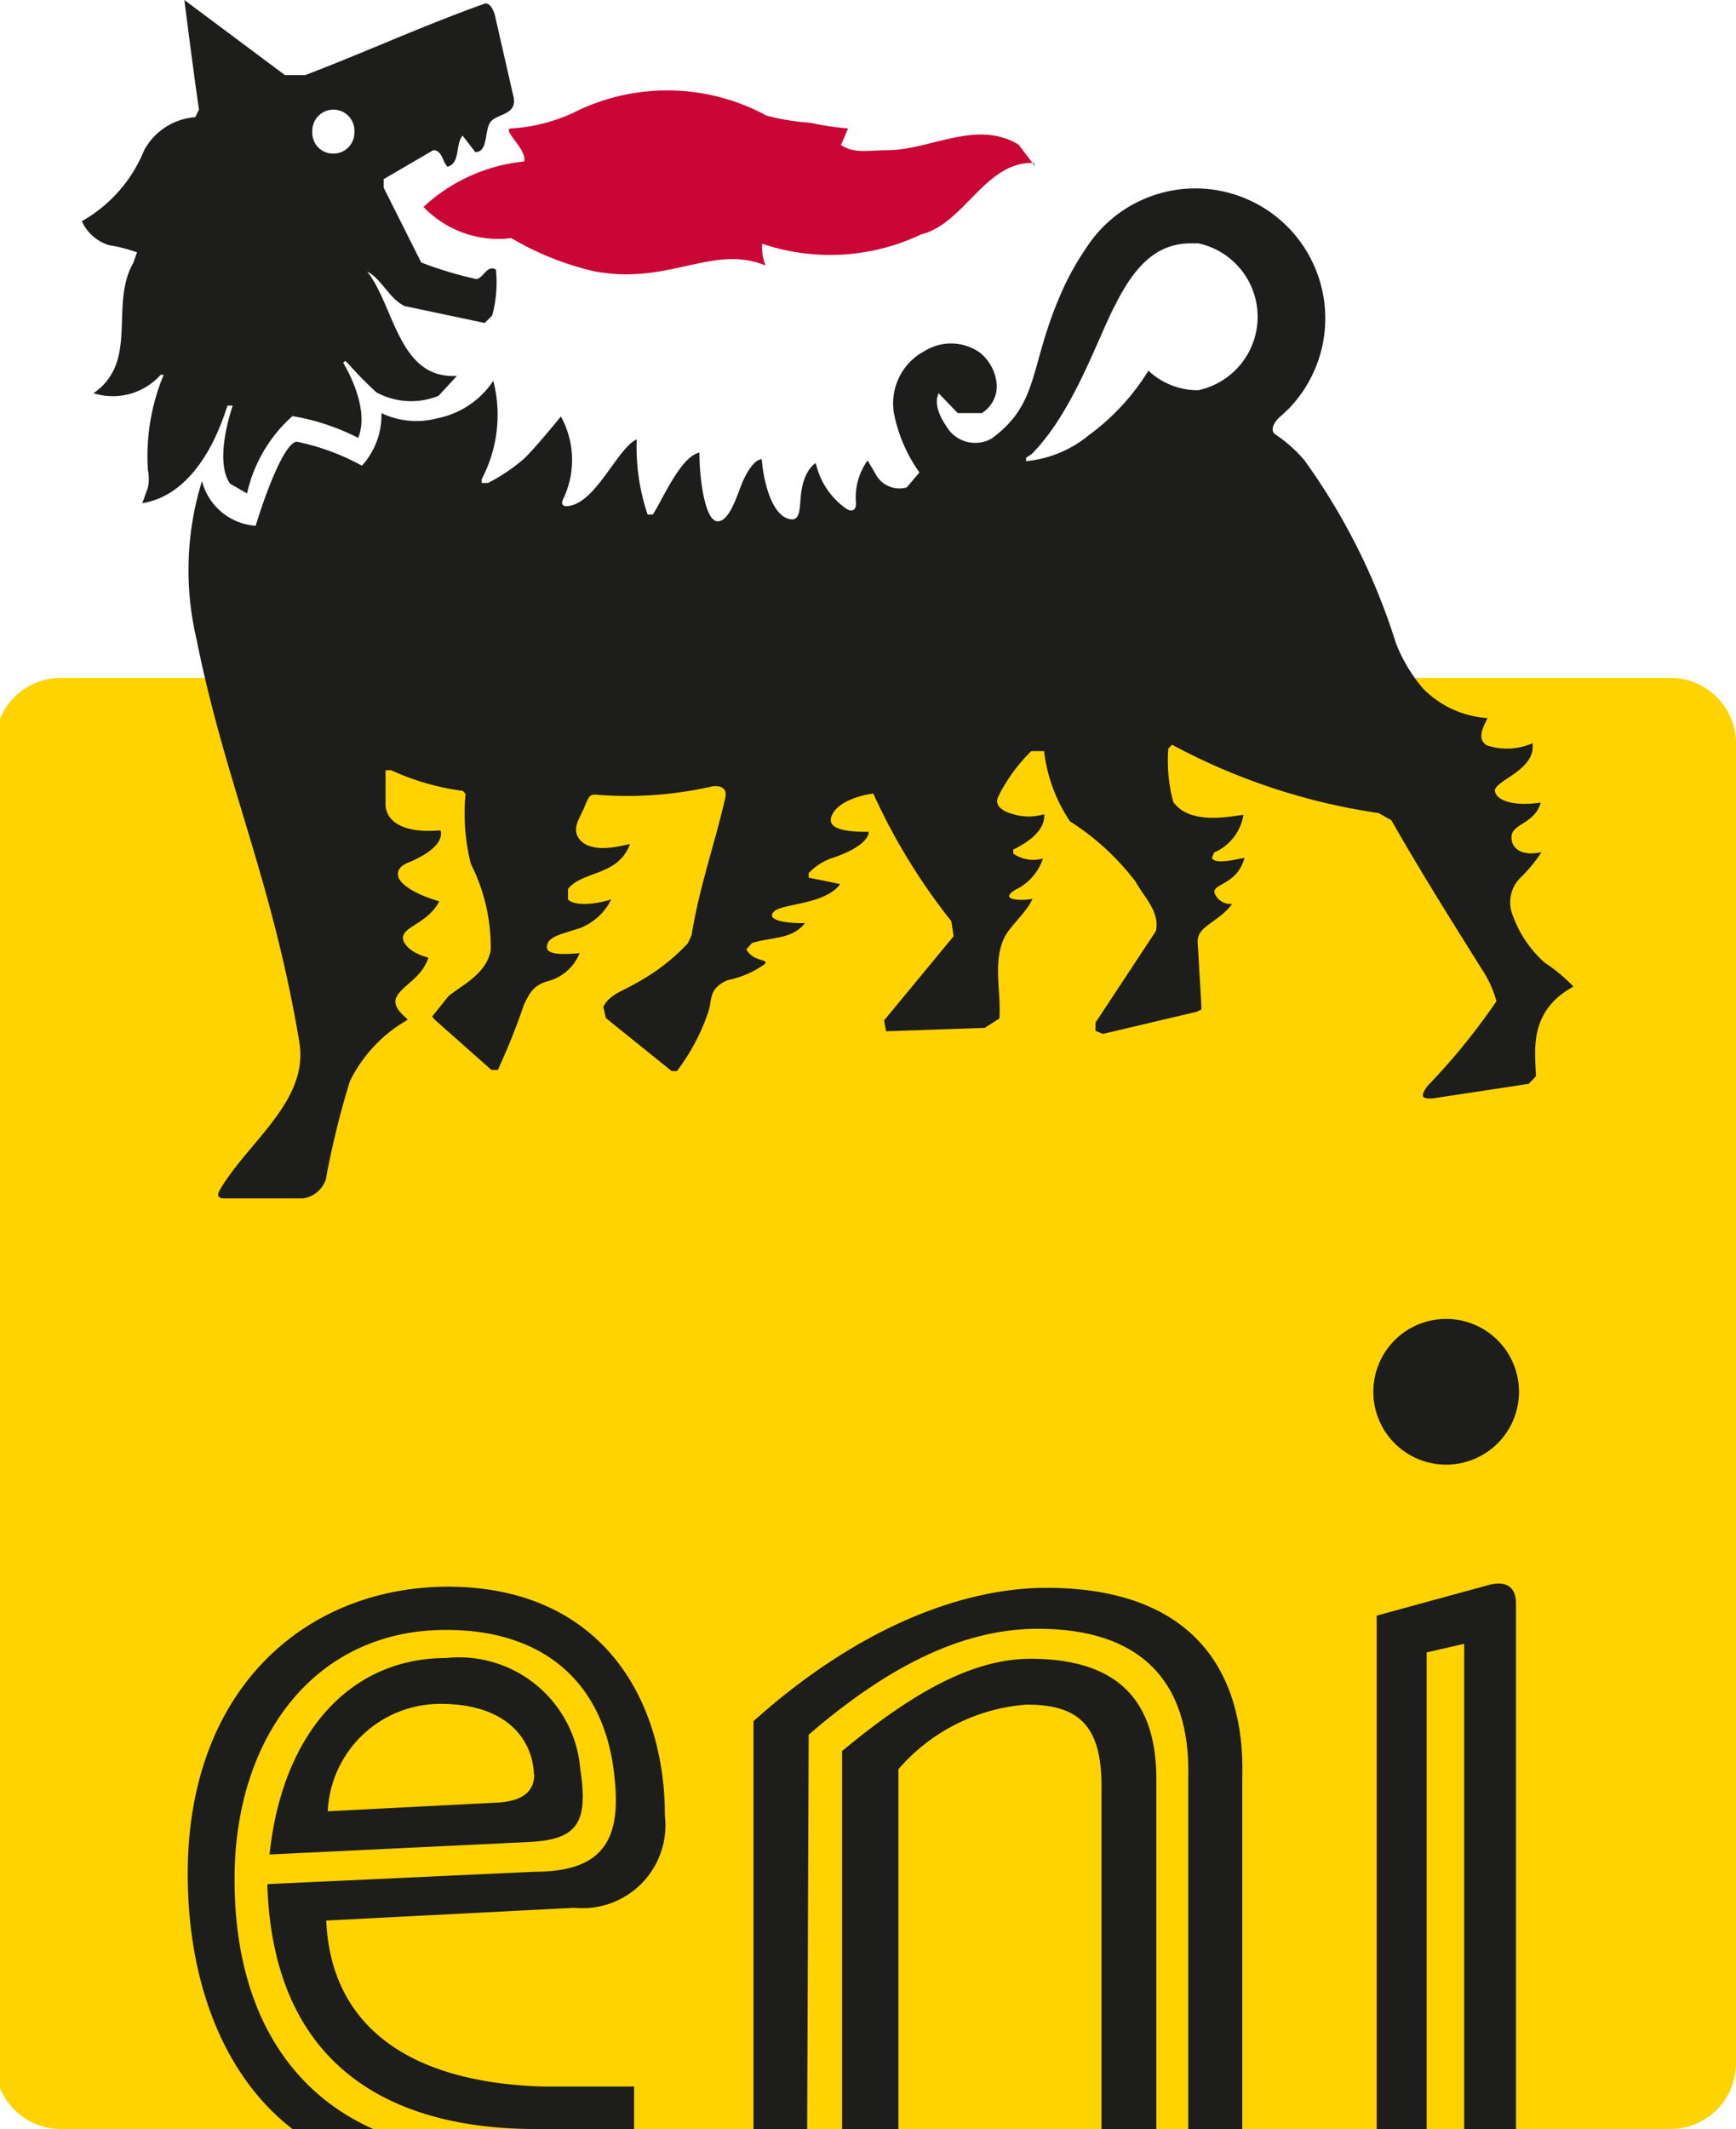
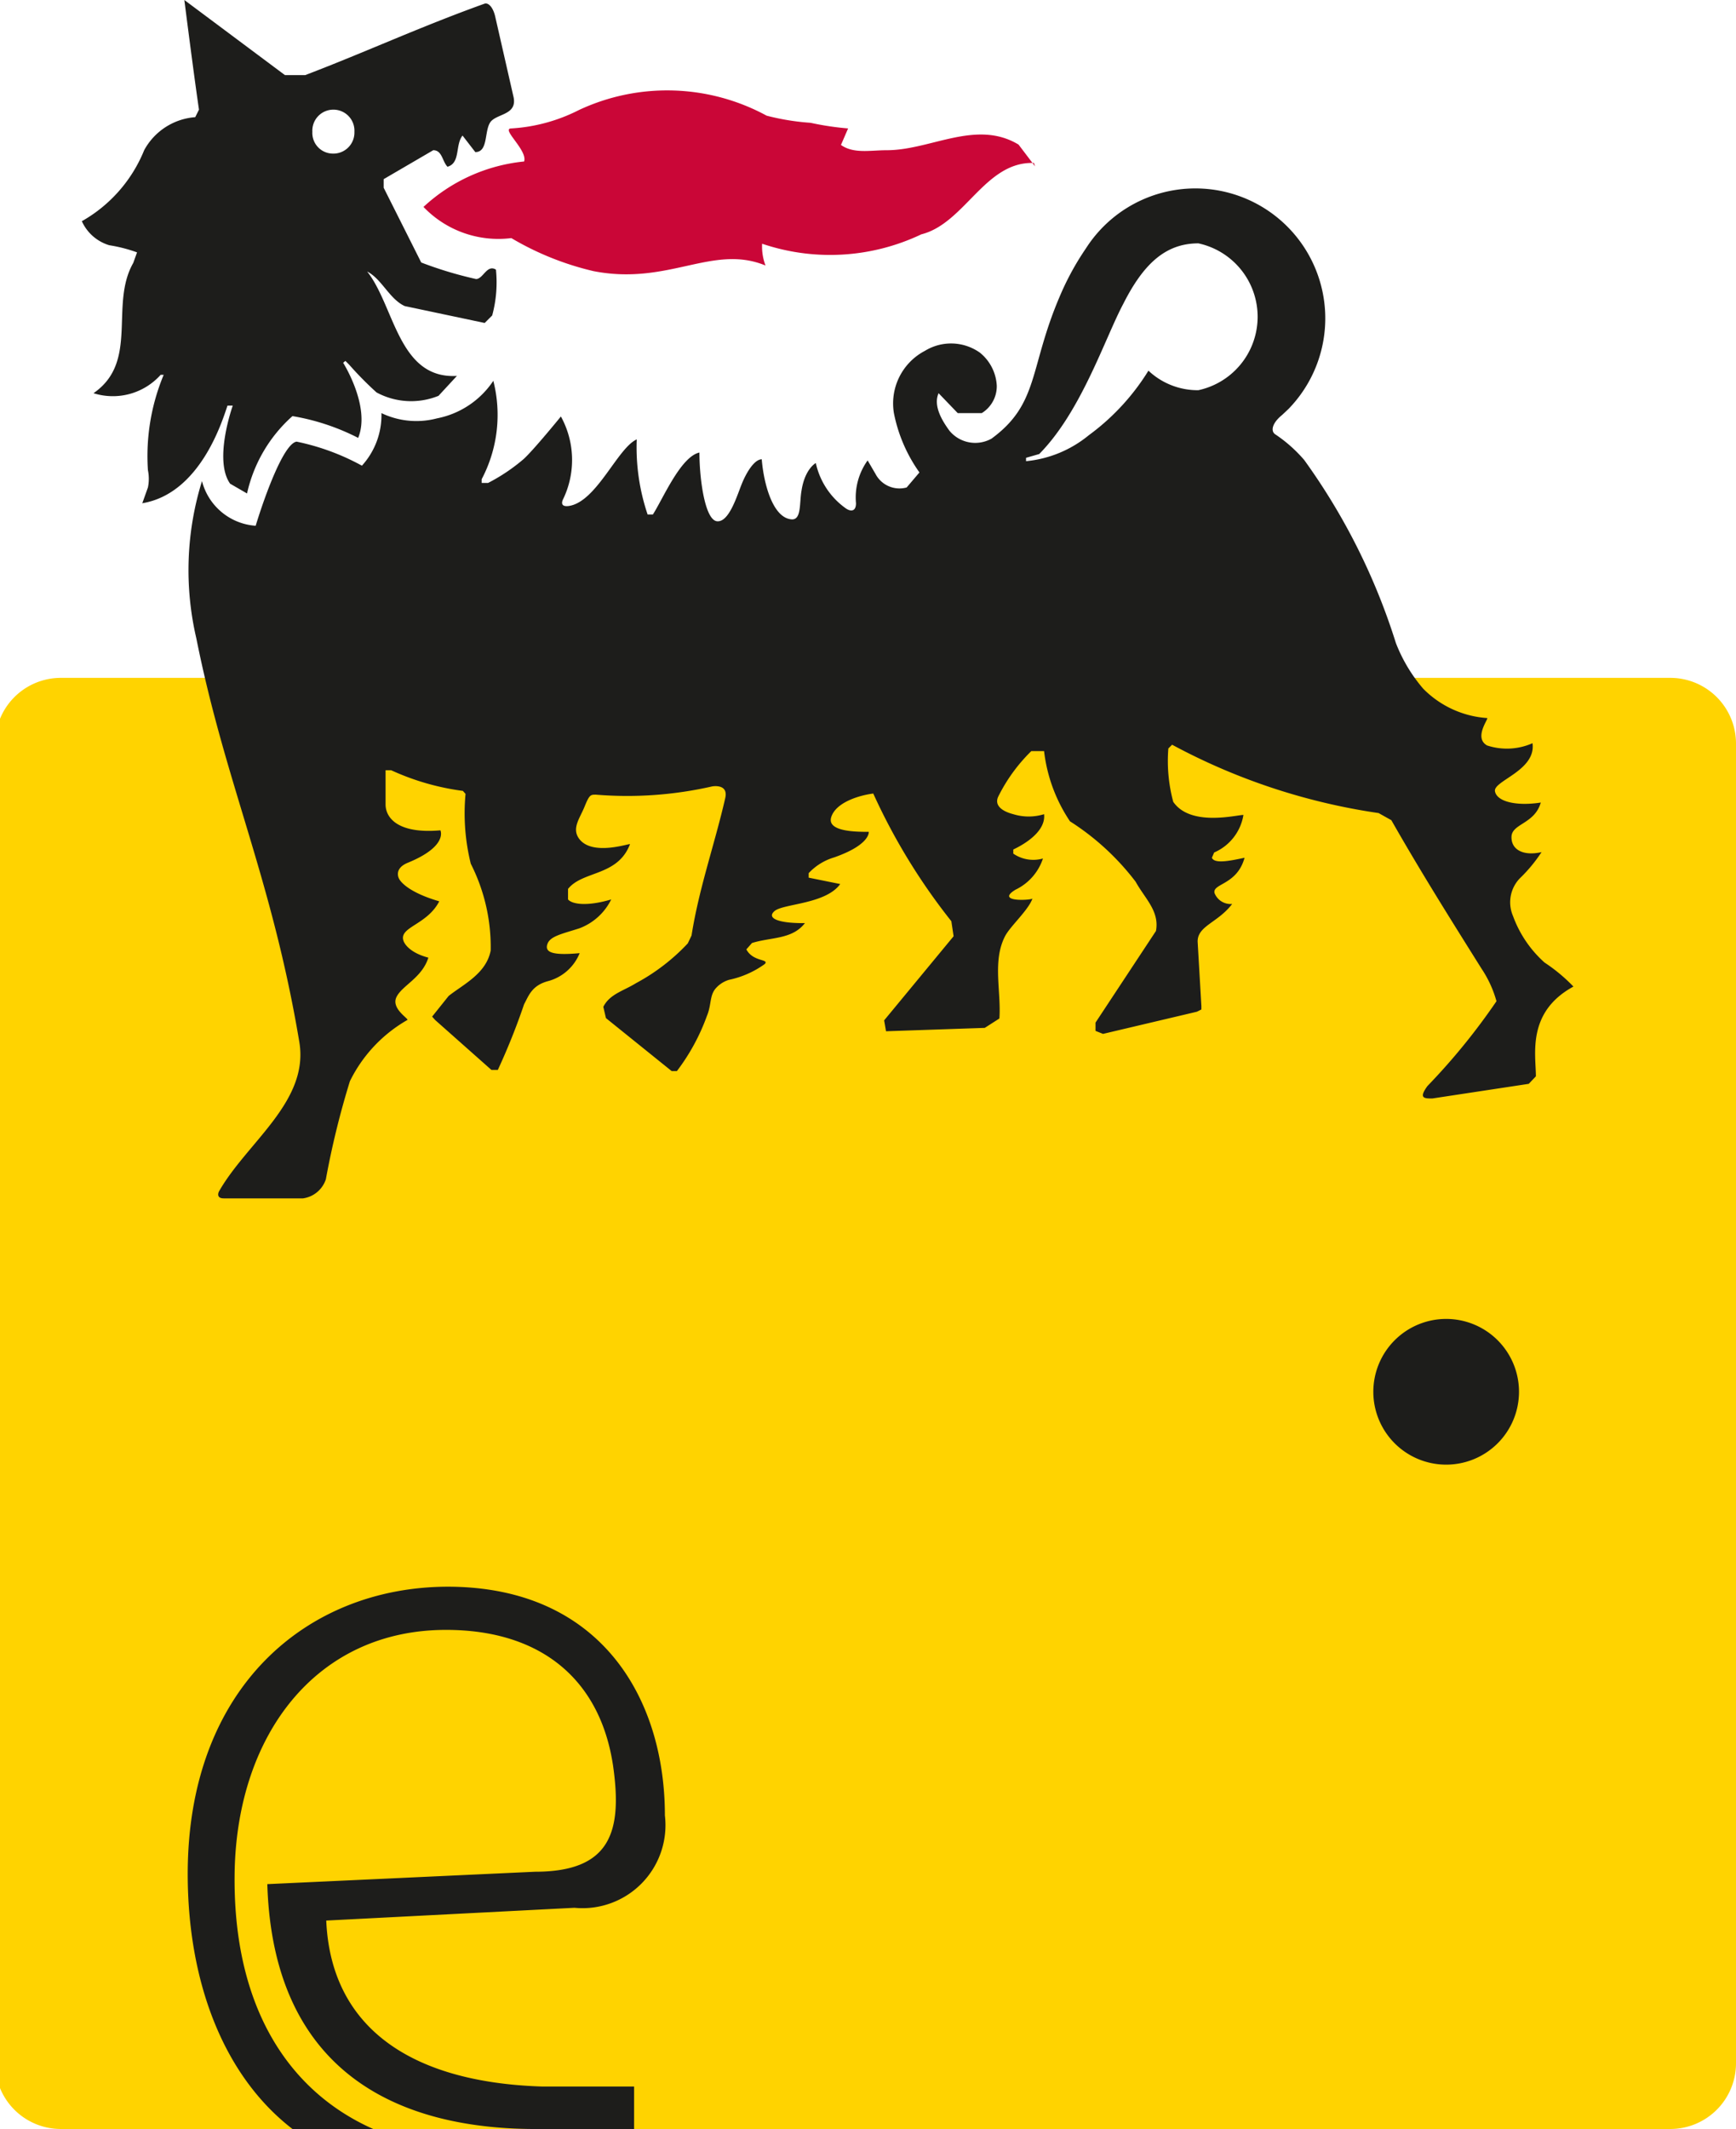
<svg xmlns="http://www.w3.org/2000/svg" viewBox="0 0 46.24 56.69">
  <defs>
    <style>.cls-1{fill:#ffd300;}.cls-1,.cls-2,.cls-3{fill-rule:evenodd;}.cls-2{fill:#1d1d1b;}.cls-3{fill:#ca0637;}</style>
  </defs>
  <title>logo-eni</title>
  <g id="Capa_2" data-name="Capa 2">
    <g id="Capa_1-2" data-name="Capa 1">
      <path class="cls-1" d="M44.49,56.69a1.75,1.75,0,0,0,1.75-1.75V19.8a1.75,1.75,0,0,0-1.75-1.75H1.62A1.75,1.75,0,0,0,0,19.14V55.6a1.75,1.75,0,0,0,1.62,1.09Z" />
      <path class="cls-2" d="M6.25,49.84c.07-3.67,2.19-6.44,5.63-6.44,2.54,0,4.11,1.33,4.45,3.62.25,1.75-.06,2.82-2.08,2.82l-7.13.33c.15,4.91,3.36,6.56,7.29,6.52h2.48l0-1.13H14.46c-3.62-.11-5.65-1.65-5.77-4.42l6.61-.34a2.21,2.21,0,0,0,2.41-2.46c0-3.13-1.72-6.09-5.79-6.09C8.19,42.26,5,44.92,5,49.9c0,2.8.91,5.34,2.79,6.79H9.94c-2.38-1.06-3.75-3.42-3.69-6.85" />
-       <path class="cls-2" d="M22.43,46.61V56.69h1.5V47.11a5,5,0,0,1,3.41-1.72c1.34,0,2,.5,2,2.17v9.13H30.8V47.37c0-2-.94-3.2-3.35-3.2-1.44,0-3,.78-5,2.44" />
-       <path class="cls-2" d="M21.54,46.19c2-1.72,4-2.82,6.11-2.82,2.63,0,4.08,1.3,4,4v9.32h1.44V47.37c.09-3-1.44-5.09-5.22-5.09-2.27,0-5.06,1.09-7.8,3.55V56.69h1.43Z" />
-       <path class="cls-2" d="M38,44l1-.23V56.69h1.38v-14c0-.41-.24-.61-.71-.49l-3,.82V56.69H38Z" />
      <path class="cls-2" d="M38.51,39a1.94,1.94,0,1,0-1.93-1.94A1.94,1.94,0,0,0,38.51,39" />
-       <path class="cls-2" d="M15.46,47.15a3.24,3.24,0,0,0-3.58-3c-2.6,0-4.37,2.06-4.7,5.23l6.88-.33c1.32-.06,1.61-.5,1.4-1.92m-1.23.11c0,.4-.22.72-1,.76l-4.5.23a3,3,0,0,1,3-2.86c1.92,0,2.47,1.1,2.49,1.87Z" />
      <path class="cls-3" d="M27.57,4.43l-.44-.58C26,3.17,24.79,4,23.62,4c-.44,0-.88.1-1.22-.14l.19-.44a7.68,7.68,0,0,1-1-.15,6.36,6.36,0,0,1-1.17-.19,5.55,5.55,0,0,0-5-.15,4.56,4.56,0,0,1-1.8.49c-.29,0,.44.58.34.88a4.61,4.61,0,0,0-2.68,1.21v0a2.76,2.76,0,0,0,2.34.83,7.75,7.75,0,0,0,2.19.88c2,.39,3.17-.73,4.58-.15a1.42,1.42,0,0,1-.09-.58,5.65,5.65,0,0,0,4.24-.25c1.16-.29,1.7-1.95,3-1.9" />
      <path class="cls-2" d="M10.22,4.77,11.54,4c.24,0,.24.3.38.44.35-.1.2-.58.4-.83l.34.44c.34,0,.24-.53.39-.78s.73-.19.63-.68L13.19.44C13.13.18,13,.06,12.9.1,11.15.73,9.78,1.37,8.13,2L7.59,2,4.91,0c.15,1.17.29,2.24.39,2.92l-.1.2A1.69,1.69,0,0,0,3.84,4,3.82,3.82,0,0,1,2.18,5.89a1.17,1.17,0,0,0,.73.64,4,4,0,0,1,.74.19L3.55,7c-.64,1.12.16,2.63-1.06,3.47a1.71,1.71,0,0,0,1.79-.49l.08,0a5.63,5.63,0,0,0-.42,2.54,1.14,1.14,0,0,1,0,.46l-.15.42c1.57-.26,2.15-2.26,2.27-2.6l.14,0s-.52,1.45-.07,2.08l.45.26a3.88,3.88,0,0,1,1.21-2.06,6,6,0,0,1,1.75.58c.34-.83-.4-2-.4-2l.06-.05.1.1a9.1,9.1,0,0,0,.73.74,1.94,1.94,0,0,0,1.65.09l.49-.53c-1.56.09-1.66-1.86-2.39-2.78l0,0c.39.2.59.73,1,.92l2.13.45.2-.2a3.36,3.36,0,0,0,.1-1.22c-.24-.15-.34.25-.53.25a10.39,10.39,0,0,1-1.46-.44L10.22,5ZM9.44,3.51a.56.56,0,0,1-.58.58.55.55,0,0,1-.54-.58.56.56,0,0,1,.54-.59.56.56,0,0,1,.58.59Z" />
-       <path class="cls-2" d="M12.33,21.06a6.65,6.65,0,0,1-1.91-.55l-.15,0v.91c0,.35.32.79,1.46.69,0,0,.21.42-.86.86-.4.16-.24.43-.24.43s.14.33,1.07.6c-.33.64-1.09.68-.95,1.06,0,0,.09.29.66.44-.17.54-.7.74-.85,1.05s.34.58.29.61a3.81,3.81,0,0,0-1.53,1.63,22.55,22.55,0,0,0-.64,2.61.75.75,0,0,1-.61.51c-.8,0-1.41,0-2.11,0-.22,0-.13-.18-.13-.18.74-1.31,2.42-2.4,2.14-4C7.24,23.38,6,20.85,5.23,17a8,8,0,0,1,.15-4.19A1.59,1.59,0,0,0,6.81,14c.25-.82.75-2.19,1.09-2.24a6.22,6.22,0,0,1,1.74.64A2,2,0,0,0,10.16,11a2.15,2.15,0,0,0,1.48.14,2.34,2.34,0,0,0,1.5-1,3.67,3.67,0,0,1-.31,2.62v.1H13a4.91,4.91,0,0,0,.94-.63c.26-.23,1-1.14,1-1.14A2.4,2.4,0,0,1,15,13.29s-.13.23.17.18c.73-.13,1.28-1.54,1.79-1.77h0a5.58,5.58,0,0,0,.29,2h.14c.27-.42.74-1.54,1.24-1.65,0,.72.15,1.8.47,1.83s.53-.68.66-1,.34-.65.53-.65c.05.63.29,1.58.81,1.6.25,0,.19-.44.25-.77.09-.58.38-.73.38-.73a2,2,0,0,0,.79,1.2c.12.09.28.11.28-.13a1.69,1.69,0,0,1,.31-1.14l.21.36a.72.72,0,0,0,.83.36l.34-.4A4.08,4.08,0,0,1,23.81,11a1.58,1.58,0,0,1,.83-1.66,1.33,1.33,0,0,1,1.46.05,1.21,1.21,0,0,1,.45.88.84.84,0,0,1-.4.73l-.64,0L25,10.47c-.15.34.1.74.29,1a.89.89,0,0,0,1.12.21c1.27-.93,1-1.87,1.81-3.77a7.28,7.28,0,0,1,.66-1.23l.1-.15a3.46,3.46,0,1,1,5.34,4.36l-.17.16c-.26.21-.31.42-.19.51a3.77,3.77,0,0,1,.78.69,17,17,0,0,1,2.44,4.87,4.17,4.17,0,0,0,.73,1.22,2.64,2.64,0,0,0,1.7.78c.06,0-.37.52,0,.73a1.69,1.69,0,0,0,1.21-.06c.1.73-1.05,1-1,1.28s.58.4,1.22.3c-.16.57-.77.56-.78.91s.32.52.8.41a4,4,0,0,1-.58.7.92.92,0,0,0-.18,1,3.07,3.07,0,0,0,.84,1.24,4.49,4.49,0,0,1,.77.64c-1.25.68-1,1.81-1,2.39l-.19.2-2.57.39c-.21,0-.37,0-.13-.33a17.2,17.2,0,0,0,1.84-2.26,3,3,0,0,0-.4-.87c-.84-1.34-1.62-2.58-2.4-3.95l-.34-.19a16.65,16.65,0,0,1-5.5-1.82l-.1.1a4.19,4.19,0,0,0,.13,1.42c.46.67,1.68.35,1.87.35a1.32,1.32,0,0,1-.78,1l-.06.14c.07.17.49.08.87,0-.2.73-.86.68-.8.94a.46.46,0,0,0,.47.29c-.38.5-.92.58-.92,1l.1,1.72,0,.09-.12.06-2.5.59-.2-.08,0-.22,1.61-2.44c.1-.53-.3-.87-.54-1.31a6.75,6.75,0,0,0-1.75-1.61A4.22,4.22,0,0,1,27.81,20l-.34,0a4.48,4.48,0,0,0-.88,1.21c-.11.23.09.39.4.47a1.39,1.39,0,0,0,.82,0c.05.45-.5.79-.82.94l0,.11a.94.94,0,0,0,.79.13,1.41,1.41,0,0,1-.73.83c-.53.32.33.29.45.24-.12.32-.59.73-.73,1-.34.66-.1,1.46-.15,2.19l-.39.25-2.63.09-.05-.29,1.85-2.24-.06-.4a16.32,16.32,0,0,1-2.08-3.4c-.39.05-1,.24-1.12.63s.68.39,1,.39c0,0,.05.34-.92.68a1.52,1.52,0,0,0-.68.42v.12l.84.17c-.39.54-1.52.52-1.75.72s.14.33.81.32c-.34.44-.9.37-1.41.53l-.15.17c.18.34.62.25.49.39a2.5,2.5,0,0,1-.95.42.76.76,0,0,0-.33.2c-.2.2-.13.45-.26.76a5.52,5.52,0,0,1-.8,1.47h-.14l-1.75-1.41-.07-.3c.17-.34.53-.42.87-.63a5.37,5.37,0,0,0,1.38-1.06l.1-.21c.2-1.27.62-2.44.9-3.67.08-.38-.35-.3-.35-.3a10.19,10.19,0,0,1-3.1.22c-.14,0-.17,0-.3.32s-.35.58-.14.86c.36.47,1.37.1,1.35.14-.33.86-1.26.7-1.65,1.19l0,.28c.11.13.51.19,1.15,0a1.55,1.55,0,0,1-.85.77c-.47.15-.78.21-.85.42s.11.31.86.24a1.26,1.26,0,0,1-.86.75c-.42.12-.5.39-.62.61a17.73,17.73,0,0,1-.7,1.75l-.17,0-1.5-1.33-.08-.09.44-.55c.39-.31,1-.59,1.12-1.21A4.9,4.9,0,0,0,12.54,23a5.58,5.58,0,0,1-.14-1.86Zm15-8.87v.09A3.09,3.09,0,0,0,29,11.59a6.1,6.1,0,0,0,1.59-1.72,1.91,1.91,0,0,0,1.33.52,2,2,0,0,0,0-3.91h-.2c-.87,0-1.46.54-2,1.61-.49.92-1.12,2.87-2.24,4Z" />
+       <path class="cls-2" d="M12.33,21.06a6.65,6.65,0,0,1-1.91-.55l-.15,0v.91c0,.35.32.79,1.46.69,0,0,.21.42-.86.86-.4.16-.24.43-.24.43s.14.33,1.07.6c-.33.64-1.09.68-.95,1.06,0,0,.09.29.66.44-.17.54-.7.74-.85,1.05s.34.58.29.61a3.81,3.81,0,0,0-1.53,1.63,22.55,22.55,0,0,0-.64,2.61.75.75,0,0,1-.61.51c-.8,0-1.41,0-2.11,0-.22,0-.13-.18-.13-.18.74-1.31,2.42-2.4,2.14-4C7.24,23.38,6,20.85,5.23,17a8,8,0,0,1,.15-4.19A1.59,1.59,0,0,0,6.81,14c.25-.82.75-2.19,1.09-2.24a6.22,6.22,0,0,1,1.74.64A2,2,0,0,0,10.16,11a2.15,2.15,0,0,0,1.48.14,2.34,2.34,0,0,0,1.5-1,3.67,3.67,0,0,1-.31,2.62v.1H13a4.91,4.91,0,0,0,.94-.63c.26-.23,1-1.14,1-1.14A2.4,2.4,0,0,1,15,13.29s-.13.23.17.18c.73-.13,1.28-1.54,1.79-1.77h0a5.58,5.58,0,0,0,.29,2h.14c.27-.42.74-1.54,1.24-1.65,0,.72.15,1.8.47,1.83s.53-.68.66-1,.34-.65.53-.65c.05.63.29,1.58.81,1.6.25,0,.19-.44.25-.77.09-.58.38-.73.38-.73a2,2,0,0,0,.79,1.2c.12.09.28.11.28-.13a1.69,1.69,0,0,1,.31-1.14l.21.36a.72.72,0,0,0,.83.36l.34-.4A4.08,4.08,0,0,1,23.81,11a1.58,1.58,0,0,1,.83-1.66,1.33,1.33,0,0,1,1.46.05,1.21,1.21,0,0,1,.45.88.84.84,0,0,1-.4.73l-.64,0L25,10.47c-.15.34.1.74.29,1a.89.89,0,0,0,1.12.21c1.27-.93,1-1.87,1.81-3.77a7.28,7.28,0,0,1,.66-1.23l.1-.15a3.46,3.46,0,1,1,5.34,4.36l-.17.16c-.26.21-.31.42-.19.51a3.77,3.77,0,0,1,.78.69,17,17,0,0,1,2.44,4.87,4.17,4.17,0,0,0,.73,1.22,2.64,2.64,0,0,0,1.7.78c.06,0-.37.52,0,.73a1.69,1.69,0,0,0,1.21-.06c.1.73-1.05,1-1,1.28s.58.4,1.22.3c-.16.57-.77.56-.78.91s.32.52.8.41a4,4,0,0,1-.58.7.92.92,0,0,0-.18,1,3.07,3.07,0,0,0,.84,1.24,4.49,4.49,0,0,1,.77.64c-1.25.68-1,1.81-1,2.39l-.19.2-2.57.39c-.21,0-.37,0-.13-.33a17.2,17.2,0,0,0,1.84-2.26,3,3,0,0,0-.4-.87c-.84-1.34-1.62-2.58-2.4-3.95l-.34-.19a16.65,16.65,0,0,1-5.5-1.82l-.1.1a4.19,4.19,0,0,0,.13,1.42c.46.67,1.68.35,1.87.35a1.32,1.32,0,0,1-.78,1l-.06.14c.07.17.49.08.87,0-.2.73-.86.68-.8.94a.46.46,0,0,0,.47.29c-.38.5-.92.58-.92,1l.1,1.72,0,.09-.12.06-2.5.59-.2-.08,0-.22,1.61-2.44c.1-.53-.3-.87-.54-1.31a6.75,6.75,0,0,0-1.75-1.61A4.22,4.22,0,0,1,27.81,20l-.34,0a4.48,4.48,0,0,0-.88,1.21c-.11.23.09.39.4.47a1.39,1.39,0,0,0,.82,0c.05.45-.5.79-.82.94l0,.11a.94.94,0,0,0,.79.13,1.41,1.41,0,0,1-.73.83c-.53.32.33.29.45.24-.12.32-.59.73-.73,1-.34.66-.1,1.46-.15,2.19l-.39.25-2.63.09-.05-.29,1.85-2.24-.06-.4a16.32,16.32,0,0,1-2.08-3.4c-.39.05-1,.24-1.12.63s.68.39,1,.39c0,0,.05.34-.92.68a1.52,1.52,0,0,0-.68.42v.12l.84.17c-.39.54-1.52.52-1.75.72s.14.33.81.32c-.34.44-.9.37-1.41.53l-.15.17c.18.34.62.25.49.39a2.5,2.5,0,0,1-.95.42.76.76,0,0,0-.33.2c-.2.2-.13.45-.26.76a5.52,5.52,0,0,1-.8,1.47h-.14l-1.75-1.41-.07-.3c.17-.34.53-.42.87-.63a5.37,5.37,0,0,0,1.38-1.06l.1-.21c.2-1.27.62-2.44.9-3.67.08-.38-.35-.3-.35-.3a10.19,10.19,0,0,1-3.1.22c-.14,0-.17,0-.3.32s-.35.58-.14.86c.36.47,1.37.1,1.35.14-.33.86-1.26.7-1.65,1.19l0,.28c.11.13.51.19,1.15,0a1.55,1.55,0,0,1-.85.77c-.47.15-.78.21-.85.42s.11.31.86.24a1.26,1.26,0,0,1-.86.75c-.42.12-.5.39-.62.61a17.73,17.73,0,0,1-.7,1.75l-.17,0-1.5-1.33-.08-.09.44-.55c.39-.31,1-.59,1.12-1.21A4.9,4.9,0,0,0,12.54,23a5.58,5.58,0,0,1-.14-1.86Zm15-8.87v.09A3.09,3.09,0,0,0,29,11.59a6.1,6.1,0,0,0,1.59-1.72,1.91,1.91,0,0,0,1.33.52,2,2,0,0,0,0-3.91c-.87,0-1.46.54-2,1.61-.49.92-1.12,2.87-2.24,4Z" />
    </g>
  </g>
</svg>